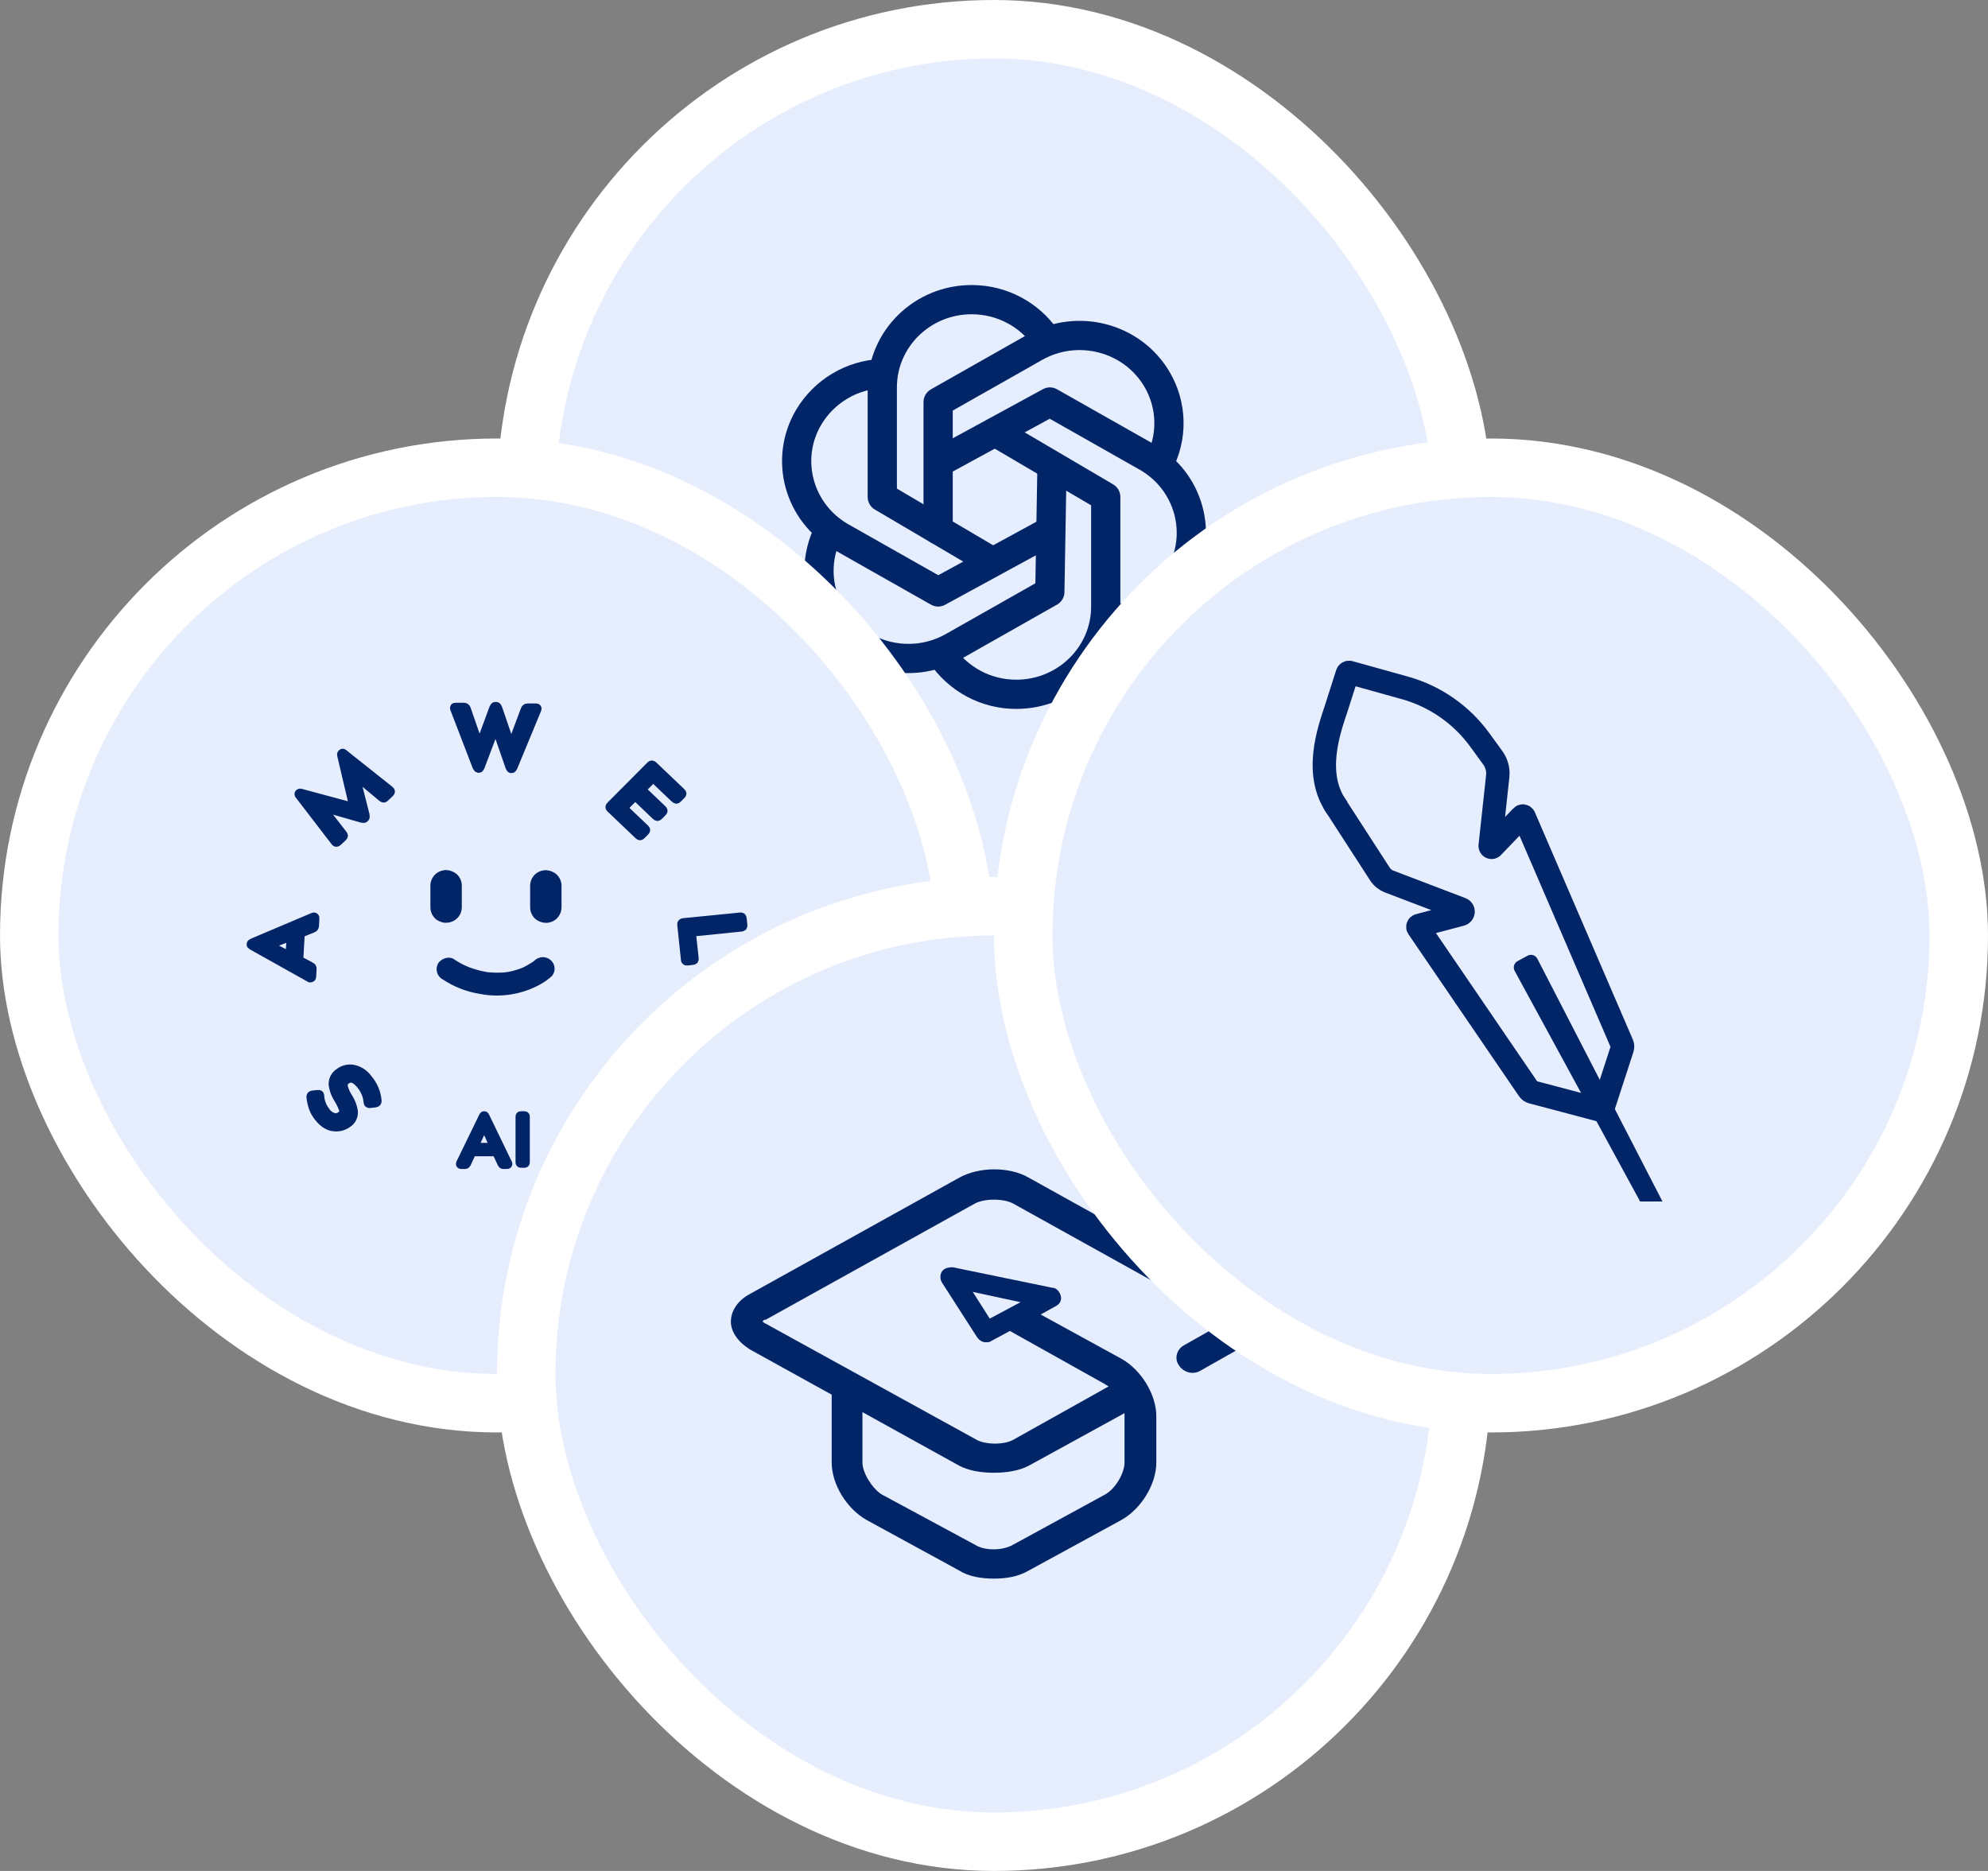
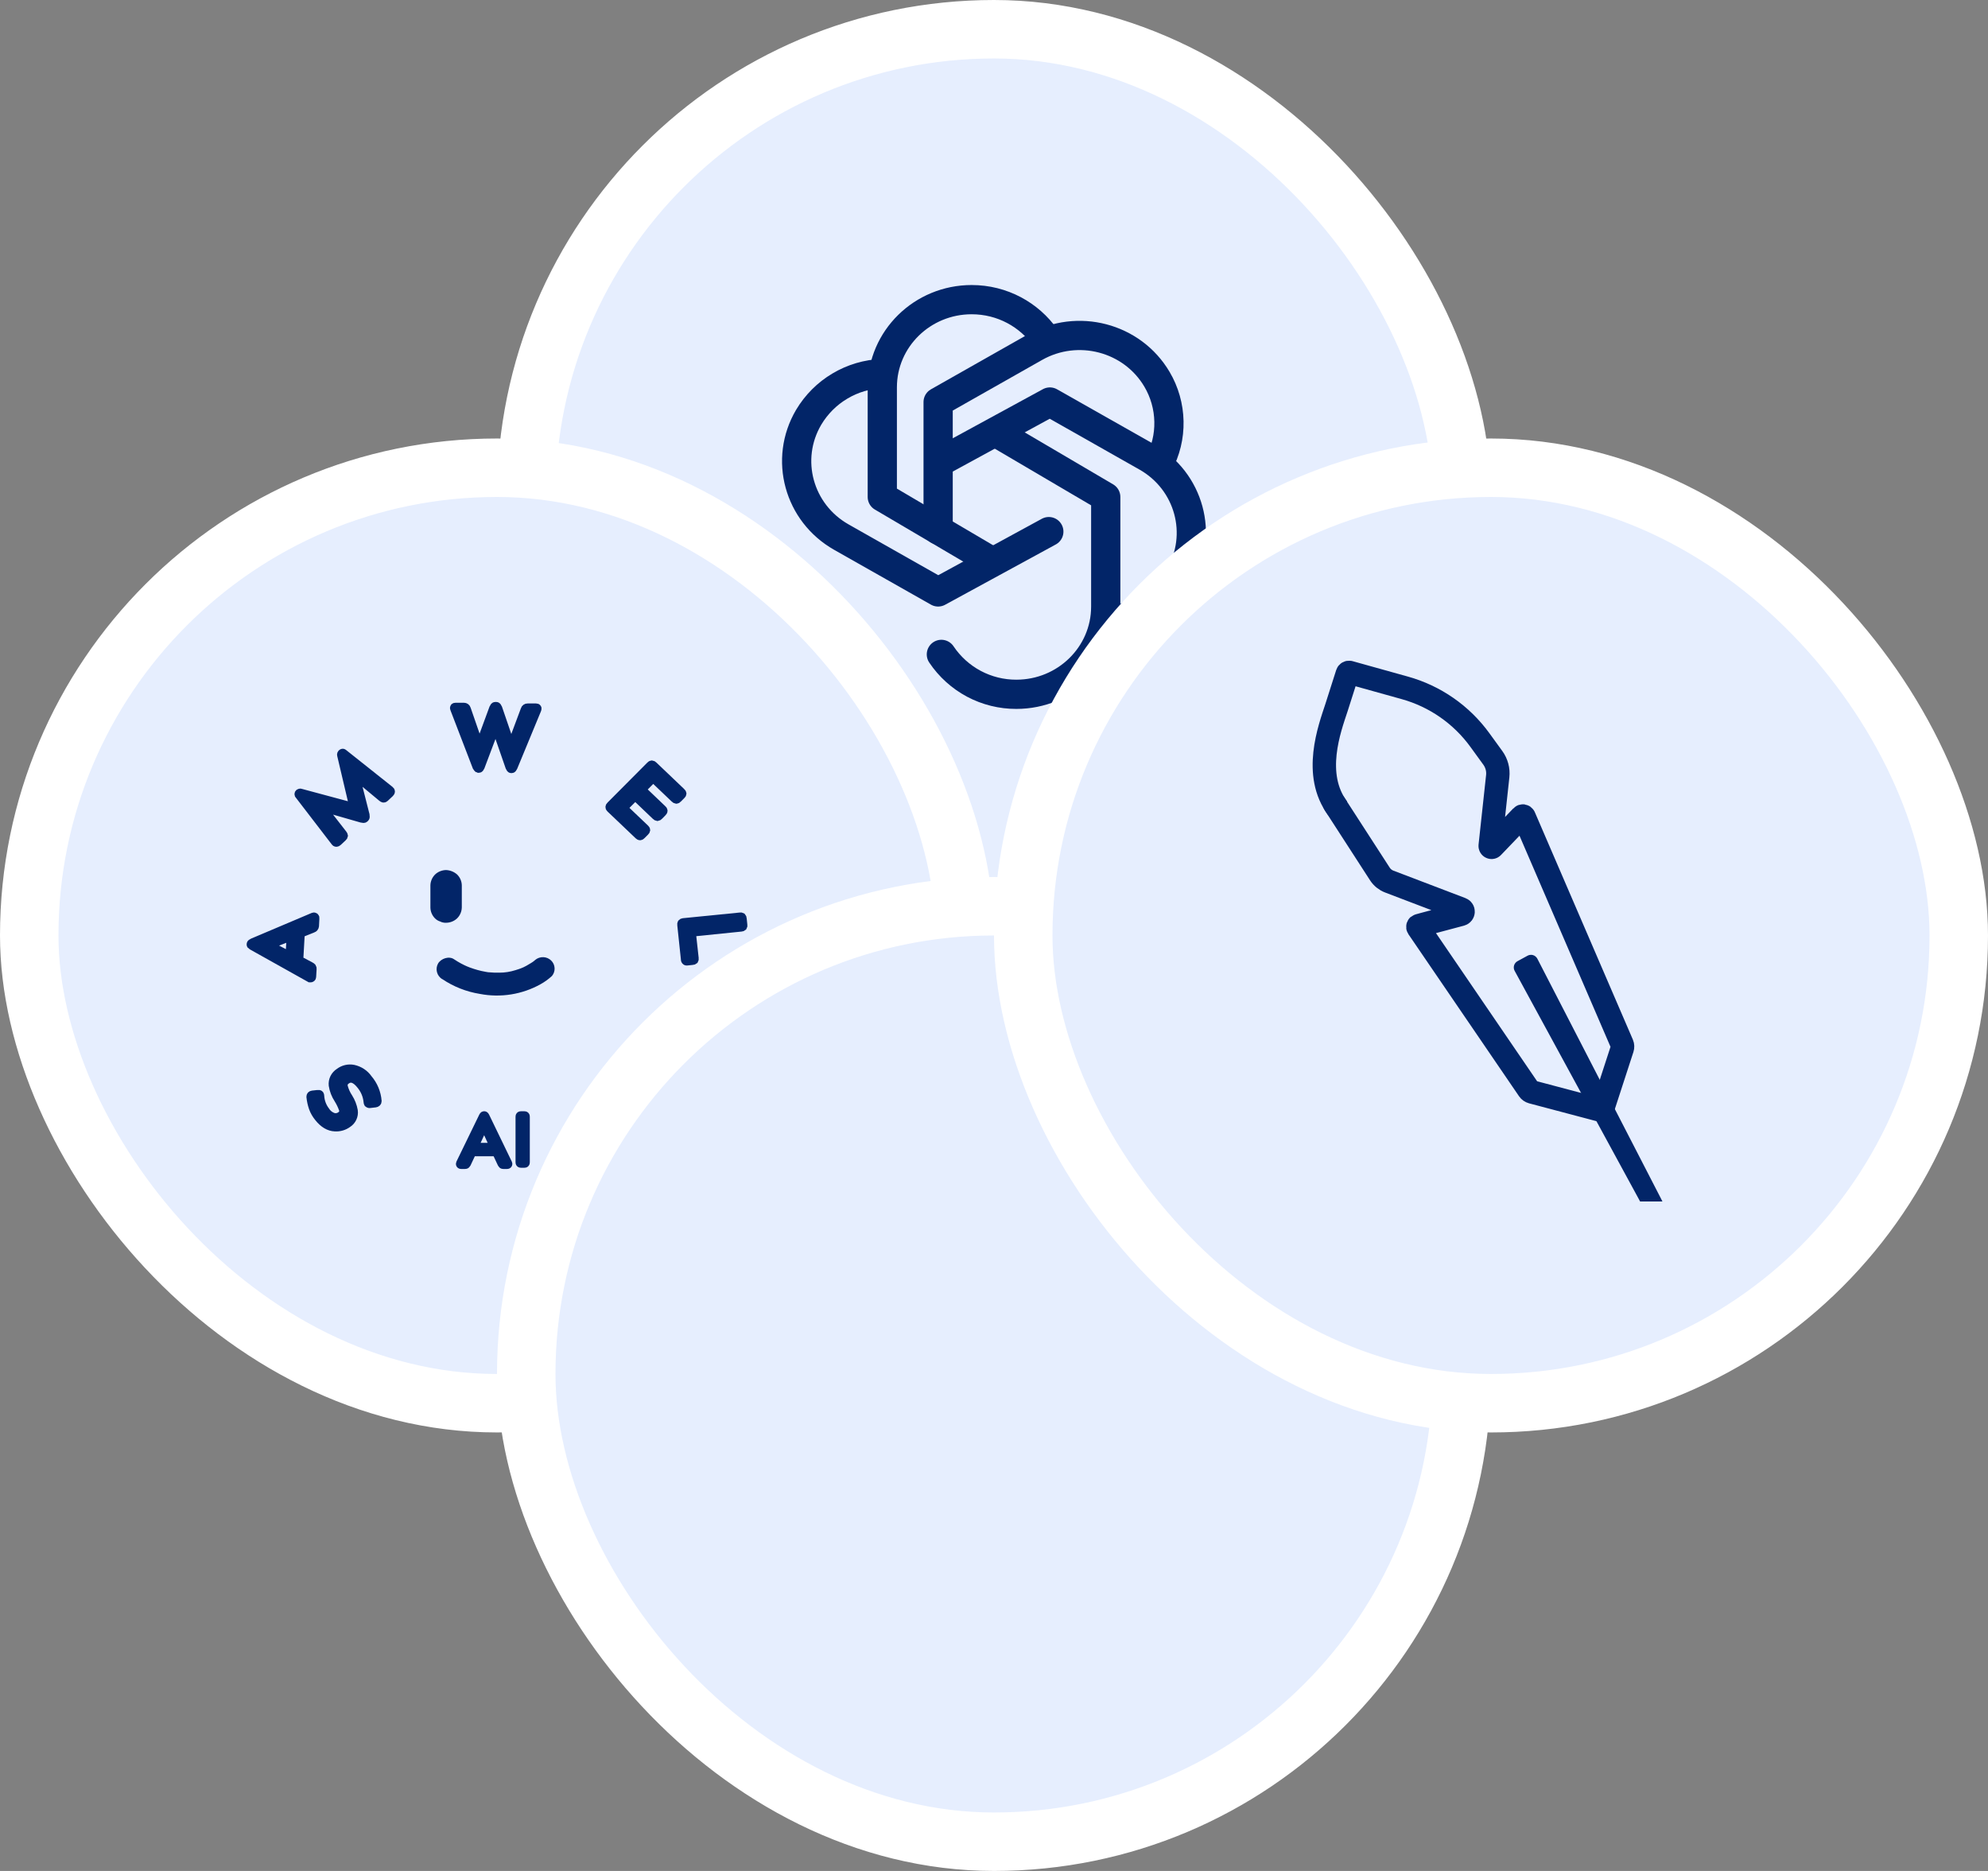
<svg xmlns="http://www.w3.org/2000/svg" width="68" height="64" viewBox="0 0 68 64" fill="none">
  <rect x="0" y="0" width="68" height="64" fill="#808080" stroke="none" />
  <rect x="18" y="1" width="32" height="32" rx="16" fill="#E6EEFE" />
  <rect x="18" y="1" width="32" height="32" rx="16" stroke="white" stroke-width="2" />
  <path d="M33.809 19.137L30.179 17V13.25C30.179 11.592 31.548 10.25 33.236 10.25C34.284 10.25 35.208 10.768 35.76 11.556" stroke="#022568" stroke-linecap="round" stroke-linejoin="round" />
  <path d="M32.2 22.385C32.482 22.806 32.864 23.151 33.311 23.39C33.759 23.628 34.258 23.752 34.765 23.75C36.453 23.75 37.822 22.407 37.822 20.75V17L34.12 14.823" stroke="#022568" stroke-linecap="round" stroke-linejoin="round" />
  <path d="M32.089 18.125V13.753L35.398 11.878C36.861 11.049 38.73 11.54 39.575 12.975C39.833 13.412 39.974 13.909 39.984 14.417C39.995 14.925 39.873 15.427 39.632 15.874" stroke="#022568" stroke-linecap="round" stroke-linejoin="round" />
-   <path d="M28.367 18.125C28.126 18.572 28.005 19.074 28.014 19.582C28.024 20.09 28.165 20.587 28.424 21.024C29.268 22.459 31.139 22.951 32.601 22.122L35.91 20.247L35.982 16.05" stroke="#022568" stroke-linecap="round" stroke-linejoin="round" />
  <path d="M37.822 21.222C38.333 21.203 38.831 21.055 39.271 20.794C39.711 20.532 40.078 20.165 40.34 19.725C41.184 18.291 40.683 16.455 39.221 15.627L35.911 13.752L32.117 15.819" stroke="#022568" stroke-linecap="round" stroke-linejoin="round" />
  <path d="M30.179 12.778C29.667 12.797 29.169 12.944 28.729 13.206C28.289 13.467 27.922 13.835 27.66 14.275C26.816 15.709 27.317 17.545 28.779 18.373L32.089 20.248L35.875 18.185" stroke="#022568" stroke-linecap="round" stroke-linejoin="round" />
  <rect x="1" y="16" width="32" height="32" rx="16" fill="#E6EEFE" />
  <rect x="1" y="16" width="32" height="32" rx="16" stroke="white" stroke-width="2" />
  <g clip-path="url(#clip0_2534_3470)">
    <path d="M17.371 39.8C17.381 39.821 17.371 39.837 17.347 39.837H17.214C17.19 39.837 17.18 39.828 17.166 39.8L16.98 39.403H16.146L15.96 39.8C15.944 39.828 15.936 39.837 15.909 39.837H15.77C15.748 39.837 15.739 39.821 15.748 39.8L16.528 38.195C16.54 38.176 16.545 38.163 16.559 38.163H16.566C16.578 38.163 16.585 38.176 16.595 38.195L17.371 39.8ZM16.557 38.482L16.205 39.244H16.915L16.564 38.482H16.557Z" fill="#022568" stroke="#022568" stroke-width="0.3" />
    <path d="M17.784 38.201C17.784 38.172 17.793 38.163 17.822 38.163H17.936C17.965 38.163 17.972 38.172 17.972 38.201V39.758C17.972 39.786 17.965 39.796 17.936 39.796H17.822C17.793 39.796 17.784 39.786 17.784 39.758V38.201Z" fill="#022568" stroke="#022568" stroke-width="0.3" />
-     <path d="M21.776 36.256L23.297 37.474C23.312 37.483 23.322 37.497 23.327 37.514C23.326 37.531 23.318 37.547 23.306 37.56L23.156 37.74C23.141 37.758 23.127 37.768 23.114 37.769C23.096 37.768 23.08 37.761 23.067 37.748L21.739 36.685L21.153 37.385C21.138 37.404 21.124 37.413 21.112 37.413C21.093 37.413 21.075 37.405 21.062 37.392L20.921 37.279C20.906 37.27 20.896 37.255 20.891 37.238C20.893 37.221 20.9 37.205 20.912 37.192L21.688 36.267C21.698 36.252 21.712 36.242 21.729 36.237C21.747 36.238 21.764 36.244 21.776 36.256Z" fill="#022568" stroke="#022568" stroke-width="0.3" />
    <path d="M23.367 31.559L25.321 31.364C25.338 31.36 25.356 31.363 25.372 31.372C25.384 31.385 25.39 31.401 25.39 31.419L25.414 31.648C25.418 31.665 25.415 31.682 25.406 31.697C25.393 31.709 25.376 31.715 25.358 31.716L23.651 31.89L23.75 32.79C23.753 32.807 23.75 32.824 23.741 32.839C23.727 32.851 23.709 32.857 23.69 32.857L23.509 32.876C23.501 32.879 23.492 32.879 23.483 32.878C23.474 32.877 23.466 32.873 23.459 32.867C23.452 32.862 23.447 32.855 23.444 32.847C23.44 32.839 23.439 32.83 23.441 32.821L23.315 31.63C23.313 31.622 23.313 31.613 23.314 31.605C23.315 31.596 23.319 31.588 23.323 31.581C23.334 31.569 23.35 31.561 23.367 31.559Z" fill="#022568" stroke="#022568" stroke-width="0.3" />
    <path d="M20.883 27.564L22.252 26.188C22.263 26.174 22.279 26.165 22.297 26.163C22.314 26.165 22.33 26.174 22.342 26.187L23.302 27.102C23.317 27.113 23.327 27.129 23.33 27.146C23.328 27.164 23.319 27.179 23.305 27.19L23.178 27.318C23.167 27.332 23.151 27.341 23.134 27.343C23.116 27.34 23.099 27.331 23.087 27.317L22.341 26.606L21.943 27.008L22.657 27.69C22.672 27.701 22.682 27.717 22.685 27.735C22.685 27.747 22.676 27.763 22.658 27.781L22.532 27.909C22.521 27.922 22.505 27.931 22.488 27.934C22.47 27.931 22.453 27.922 22.441 27.908L21.727 27.226L21.316 27.638L22.062 28.349C22.081 28.367 22.091 28.382 22.091 28.394C22.088 28.412 22.078 28.428 22.064 28.44L21.937 28.567C21.931 28.574 21.925 28.58 21.917 28.584C21.91 28.589 21.901 28.592 21.893 28.593C21.88 28.593 21.865 28.585 21.846 28.567L20.886 27.653C20.867 27.635 20.858 27.62 20.859 27.609C20.861 27.591 20.869 27.576 20.883 27.564Z" fill="#022568" stroke="#022568" stroke-width="0.3" />
    <path d="M16.311 26.227L15.551 24.25C15.541 24.226 15.538 24.21 15.544 24.202C15.55 24.193 15.562 24.189 15.583 24.189H15.87C15.889 24.189 15.908 24.195 15.923 24.206C15.938 24.217 15.949 24.233 15.954 24.251L16.4 25.541L16.885 24.223C16.903 24.182 16.921 24.162 16.937 24.163H16.979C16.995 24.163 17.011 24.184 17.029 24.225L17.483 25.552L17.961 24.274C17.966 24.256 17.977 24.24 17.993 24.229C18.008 24.218 18.027 24.212 18.046 24.213H18.333C18.355 24.213 18.367 24.218 18.372 24.227C18.377 24.236 18.372 24.251 18.364 24.275L17.553 26.237C17.534 26.276 17.519 26.295 17.507 26.295H17.483C17.471 26.295 17.456 26.276 17.439 26.237L16.954 24.838L16.43 26.227C16.412 26.265 16.397 26.284 16.385 26.284H16.358C16.348 26.281 16.332 26.261 16.311 26.227Z" fill="#022568" stroke="#022568" stroke-width="0.3" />
    <path d="M11.464 28.79L10.23 27.183C10.228 27.18 10.226 27.177 10.224 27.174C10.223 27.171 10.222 27.168 10.222 27.164C10.222 27.161 10.223 27.157 10.224 27.154C10.226 27.151 10.228 27.148 10.23 27.146L10.245 27.131C10.252 27.127 10.26 27.125 10.268 27.125C10.276 27.125 10.283 27.127 10.29 27.131L12.103 27.618L11.681 25.828C11.678 25.821 11.677 25.813 11.678 25.805C11.679 25.797 11.683 25.79 11.688 25.784L11.704 25.77C11.706 25.768 11.709 25.766 11.712 25.765C11.716 25.763 11.719 25.762 11.723 25.762C11.726 25.762 11.73 25.763 11.733 25.765C11.736 25.766 11.739 25.768 11.741 25.77L13.334 27.036C13.368 27.061 13.367 27.09 13.334 27.122L13.164 27.282C13.146 27.298 13.132 27.306 13.122 27.305C13.105 27.301 13.088 27.293 13.075 27.281L12.142 26.505L12.492 27.881C12.5 27.93 12.498 27.96 12.486 27.971L12.464 27.991C12.451 28.004 12.421 28.004 12.371 27.991L10.992 27.595L11.729 28.542C11.741 28.556 11.748 28.572 11.751 28.59C11.748 28.606 11.739 28.621 11.726 28.631L11.555 28.791C11.514 28.827 11.486 28.826 11.464 28.79Z" fill="#022568" stroke="#022568" stroke-width="0.3" />
    <path d="M10.592 33.448L8.639 32.355L8.612 32.336C8.603 32.33 8.595 32.324 8.588 32.317C8.587 32.315 8.586 32.313 8.586 32.31C8.586 32.308 8.587 32.305 8.588 32.303V32.294C8.588 32.278 8.609 32.262 8.65 32.244L10.716 31.369C10.722 31.365 10.73 31.363 10.737 31.363C10.745 31.363 10.752 31.365 10.758 31.369C10.765 31.373 10.77 31.379 10.773 31.386C10.776 31.392 10.777 31.4 10.775 31.407L10.761 31.678C10.759 31.696 10.752 31.713 10.74 31.727C10.728 31.741 10.712 31.752 10.694 31.757L10.275 31.924L10.223 32.846L10.621 33.057C10.64 33.066 10.656 33.079 10.67 33.094C10.679 33.108 10.682 33.125 10.68 33.142L10.664 33.413C10.664 33.421 10.662 33.428 10.659 33.435C10.655 33.441 10.649 33.447 10.643 33.45C10.636 33.454 10.628 33.455 10.62 33.455C10.613 33.454 10.605 33.452 10.599 33.447L10.592 33.448ZM9.193 32.332L9.916 32.708L9.954 32.026L9.193 32.324V32.332Z" fill="#022568" stroke="#022568" stroke-width="0.3" />
    <path d="M12.837 37.731L12.664 37.751C12.632 37.758 12.61 37.751 12.599 37.741C12.592 37.729 12.588 37.716 12.587 37.702C12.569 37.489 12.487 37.286 12.35 37.118C12.165 36.883 11.994 36.826 11.837 36.946C11.801 36.97 11.774 37.004 11.757 37.043C11.741 37.082 11.737 37.125 11.745 37.166C11.78 37.302 11.837 37.431 11.915 37.547C12.002 37.684 12.061 37.836 12.089 37.995C12.101 38.078 12.088 38.163 12.053 38.239C12.018 38.315 11.962 38.38 11.89 38.426C11.766 38.517 11.612 38.562 11.457 38.552C11.257 38.544 11.07 38.435 10.902 38.222C10.821 38.124 10.757 38.014 10.714 37.895C10.672 37.773 10.645 37.647 10.631 37.518C10.631 37.483 10.646 37.462 10.691 37.455L10.864 37.436C10.897 37.43 10.919 37.434 10.93 37.447C10.937 37.459 10.94 37.471 10.94 37.484C10.949 37.675 11.017 37.858 11.134 38.01C11.2 38.114 11.304 38.191 11.425 38.225C11.467 38.232 11.511 38.23 11.553 38.22C11.595 38.209 11.634 38.19 11.668 38.163C11.705 38.138 11.732 38.101 11.745 38.059C11.758 38.016 11.756 37.97 11.738 37.929C11.696 37.812 11.641 37.7 11.575 37.594C11.482 37.452 11.42 37.293 11.394 37.126C11.385 37.04 11.4 36.953 11.438 36.876C11.477 36.798 11.536 36.732 11.611 36.685C11.678 36.634 11.755 36.597 11.838 36.578C11.92 36.559 12.006 36.557 12.089 36.574C12.292 36.618 12.47 36.736 12.587 36.904C12.772 37.12 12.882 37.386 12.904 37.666C12.903 37.702 12.882 37.724 12.837 37.731Z" fill="#022568" stroke="#022568" stroke-width="0.3" />
-     <path d="M18.134 30.291V31.044C18.136 31.183 18.192 31.316 18.29 31.416C18.395 31.509 18.529 31.563 18.67 31.569C18.812 31.569 18.949 31.514 19.049 31.416C19.148 31.316 19.205 31.183 19.207 31.044V30.291C19.205 30.153 19.148 30.02 19.049 29.921C18.946 29.827 18.811 29.772 18.67 29.767C18.528 29.767 18.391 29.823 18.29 29.921C18.192 30.02 18.136 30.153 18.134 30.291Z" fill="#022568" />
    <path d="M14.722 30.29V31.043C14.724 31.182 14.78 31.315 14.879 31.415C14.927 31.463 14.986 31.5 15.052 31.52C15.115 31.553 15.187 31.568 15.259 31.565C15.401 31.564 15.538 31.509 15.639 31.411C15.738 31.311 15.793 31.179 15.796 31.04V30.287C15.794 30.149 15.738 30.016 15.639 29.917C15.535 29.823 15.4 29.768 15.259 29.762C15.117 29.764 14.98 29.819 14.879 29.917C14.781 30.017 14.725 30.149 14.722 30.287V30.29Z" fill="#022568" />
    <path d="M15.127 33.491C15.512 33.751 15.952 33.925 16.415 33.999C17.125 34.136 17.862 34.018 18.49 33.667C18.631 33.589 18.762 33.494 18.88 33.385C18.943 33.309 18.976 33.213 18.97 33.115C18.965 33.017 18.923 32.924 18.851 32.855C18.78 32.786 18.685 32.746 18.585 32.742C18.485 32.738 18.387 32.771 18.31 32.834L18.285 32.856C18.274 32.864 18.264 32.873 18.254 32.882C18.189 32.938 18.269 32.855 18.28 32.863C18.29 32.871 18.022 33.027 18.004 33.037L17.904 33.088C17.886 33.096 17.762 33.145 17.859 33.109C17.784 33.137 17.709 33.164 17.632 33.186C17.453 33.243 17.267 33.273 17.078 33.272C16.964 33.275 16.85 33.27 16.736 33.26C16.684 33.26 16.677 33.254 16.712 33.26L16.628 33.246C16.573 33.237 16.52 33.225 16.465 33.214C16.376 33.193 16.289 33.169 16.203 33.141C16.157 33.127 16.112 33.111 16.067 33.094C16.05 33.088 15.916 33.031 16.01 33.073C15.844 33.003 15.685 32.917 15.536 32.817C15.361 32.691 15.086 32.788 14.985 32.958C14.934 33.048 14.92 33.155 14.947 33.255C14.973 33.356 15.039 33.442 15.129 33.497L15.127 33.491Z" fill="#022568" />
  </g>
  <rect x="18" y="31" width="32" height="32" rx="16" fill="#E6EEFE" />
  <rect x="18" y="31" width="32" height="32" rx="16" stroke="white" stroke-width="2" />
-   <path d="M34 50.379C34.435 50.379 34.871 50.309 35.198 50.133L38.464 48.34V48.446V50.028C38.464 50.379 38.173 50.907 37.81 51.117L34.653 52.84C34.29 53.051 33.673 53.051 33.347 52.84L30.153 51.117C29.827 50.907 29.5 50.379 29.5 50.028V48.305L32.802 50.133C33.129 50.309 33.565 50.379 34 50.379ZM33.855 45.106L33.274 44.192L34.907 44.544L33.855 45.106ZM42.347 44.262L35.198 40.29C34.544 39.903 33.492 39.903 32.802 40.29L25.653 44.262C25.254 44.473 25 44.825 25 45.212C25 45.563 25.254 45.915 25.653 46.161L28.448 47.708V50.028C28.448 50.766 28.956 51.609 29.645 51.996L32.802 53.719C33.129 53.93 33.565 54 34 54C34.435 54 34.835 53.93 35.198 53.719L38.355 51.996C39.044 51.609 39.552 50.766 39.552 50.028V48.446C39.552 47.708 39.044 46.864 38.355 46.477L35.597 44.965L36.105 44.684C36.25 44.614 36.323 44.473 36.286 44.333C36.25 44.192 36.141 44.051 35.996 44.051L32.585 43.348C32.44 43.348 32.294 43.383 32.222 43.489C32.149 43.594 32.149 43.77 32.222 43.876L33.419 45.739C33.492 45.844 33.601 45.915 33.71 45.915C33.782 45.915 33.855 45.915 33.891 45.88L34.544 45.528L37.81 47.356C37.847 47.391 37.883 47.391 37.919 47.426L34.653 49.254C34.327 49.43 33.673 49.43 33.347 49.219L26.198 45.282C26.125 45.247 26.089 45.212 26.089 45.212C26.089 45.176 26.125 45.141 26.198 45.141L33.347 41.169C33.673 40.993 34.327 40.993 34.653 41.169L41.802 45.141C41.875 45.141 41.911 45.176 41.911 45.212C41.911 45.212 41.875 45.247 41.802 45.282L40.496 46.02C40.242 46.161 40.169 46.477 40.315 46.688C40.46 46.934 40.786 47.039 41.04 46.899L42.347 46.161C42.782 45.915 43 45.563 43 45.212C43 44.825 42.782 44.473 42.347 44.262Z" fill="#022568" />
  <rect x="35" y="16" width="32" height="32" rx="16" fill="#E6EEFE" />
  <rect x="35" y="16" width="32" height="32" rx="16" stroke="white" stroke-width="2" />
-   <path d="M45.65 27.501L47.199 29.896C47.276 30.015 47.388 30.106 47.52 30.156L49.985 31.096C50.071 31.129 50.064 31.253 49.975 31.277L48.533 31.659C48.526 31.661 48.519 31.665 48.513 31.67C48.508 31.675 48.503 31.681 48.501 31.689C48.498 31.696 48.497 31.703 48.498 31.711C48.499 31.718 48.502 31.726 48.506 31.732L52.289 37.274C52.317 37.314 52.357 37.342 52.404 37.355L54.802 37.99" stroke="#022568" stroke-width="0.8" stroke-linecap="round" />
+   <path d="M45.65 27.501L47.199 29.896C47.276 30.015 47.388 30.106 47.52 30.156L49.985 31.096C50.071 31.129 50.064 31.253 49.975 31.277C48.526 31.661 48.519 31.665 48.513 31.67C48.508 31.675 48.503 31.681 48.501 31.689C48.498 31.696 48.497 31.703 48.498 31.711C48.499 31.718 48.502 31.726 48.506 31.732L52.289 37.274C52.317 37.314 52.357 37.342 52.404 37.355L54.802 37.99" stroke="#022568" stroke-width="0.8" stroke-linecap="round" />
  <path d="M54.808 37.962L55.491 35.862C55.506 35.816 55.504 35.765 55.485 35.72L52.132 27.941C52.129 27.934 52.124 27.927 52.118 27.923C52.112 27.918 52.105 27.914 52.097 27.913C52.089 27.912 52.081 27.912 52.074 27.915C52.066 27.917 52.059 27.921 52.054 27.927L51.053 28.971C51.047 28.978 51.038 28.983 51.028 28.985C51.018 28.987 51.008 28.985 50.999 28.981C50.99 28.977 50.983 28.97 50.978 28.961C50.973 28.953 50.971 28.943 50.972 28.933L51.23 26.552C51.254 26.329 51.194 26.106 51.063 25.925L50.621 25.316C49.991 24.447 49.086 23.818 48.053 23.53L46.159 23.002C46.144 22.998 46.128 23 46.115 23.007C46.101 23.015 46.091 23.027 46.086 23.042L45.712 24.214C45.48 24.919 44.889 26.498 45.756 27.654" stroke="#022568" stroke-width="0.8" />
  <path d="M52.349 32.713C52.375 32.71 52.401 32.712 52.425 32.72C52.45 32.727 52.472 32.74 52.492 32.757C52.511 32.773 52.528 32.794 52.54 32.816L56.746 40.977L56.783 41.05H56.13L56.116 41.023L51.852 33.185C51.84 33.163 51.832 33.138 51.83 33.113C51.827 33.088 51.83 33.063 51.837 33.039C51.844 33.015 51.856 32.991 51.872 32.972C51.888 32.952 51.907 32.936 51.929 32.924L52.276 32.735C52.298 32.723 52.324 32.715 52.349 32.713Z" fill="#022568" stroke="#022568" stroke-width="0.1" />
  <defs>
    <clipPath id="clip0_2534_3470">
      <rect width="18" height="16" fill="white" transform="translate(8 24)" />
    </clipPath>
  </defs>
</svg>